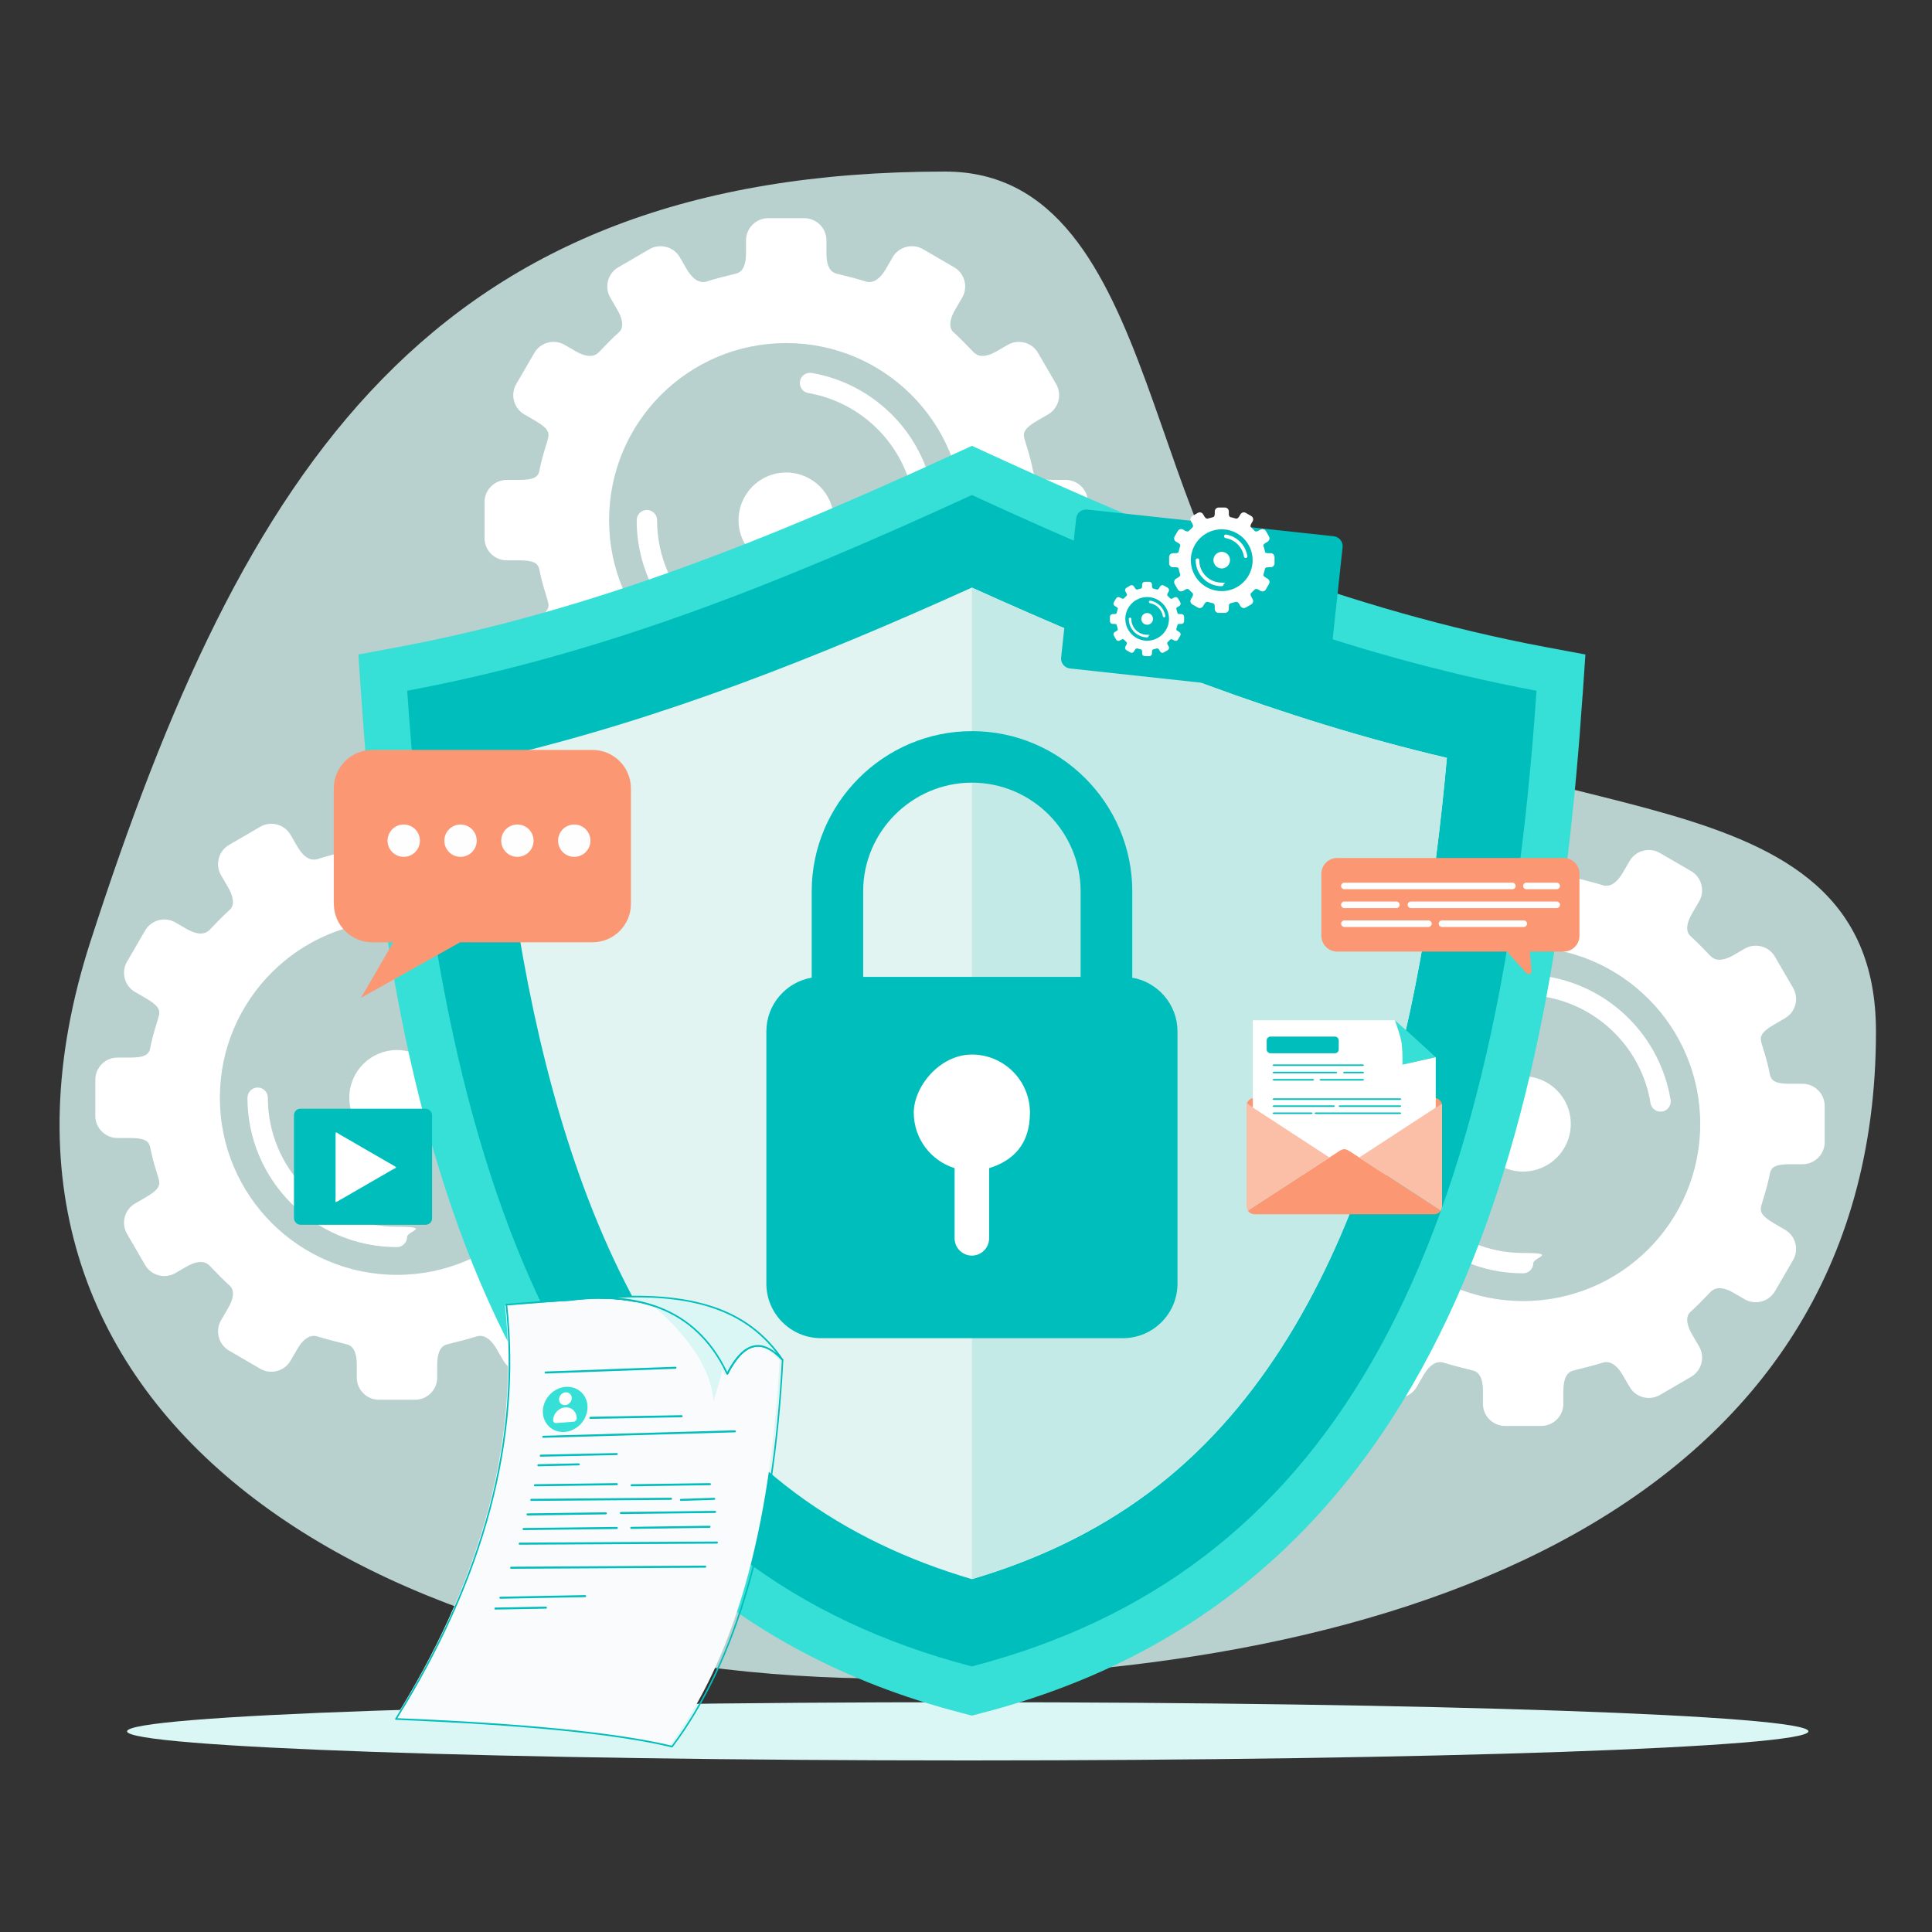
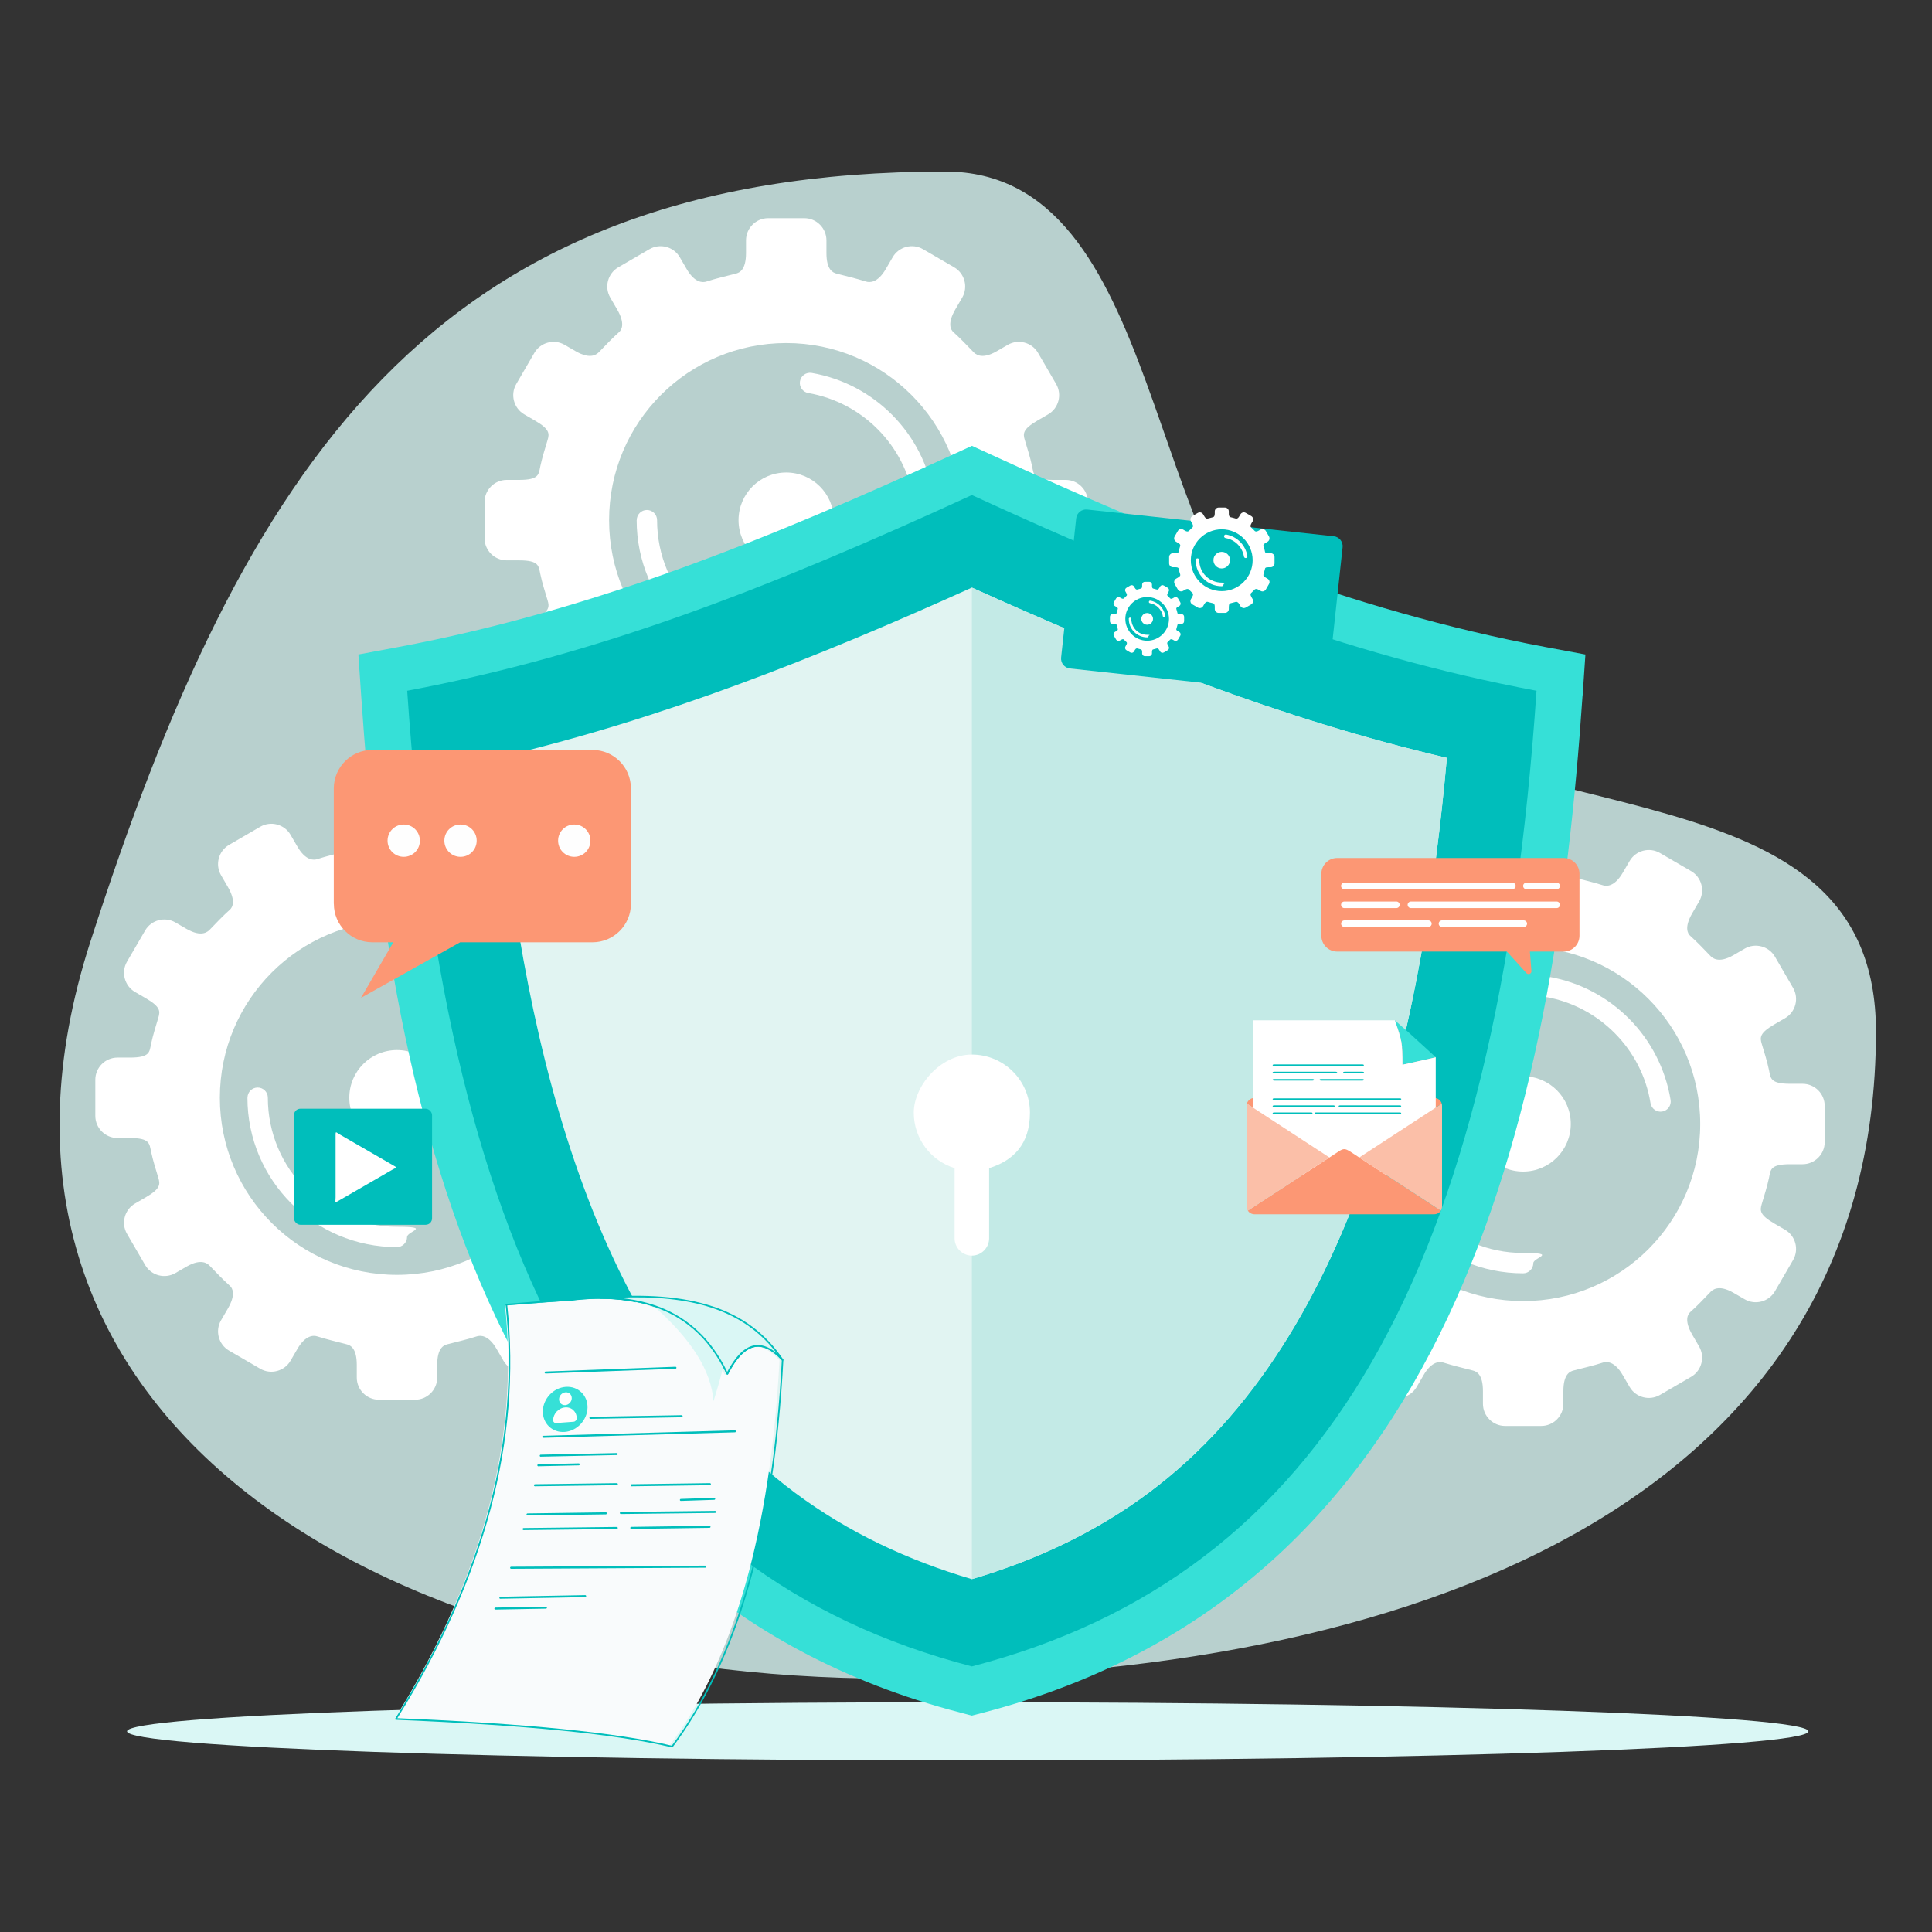
<svg xmlns="http://www.w3.org/2000/svg" version="1.1" viewBox="0 0 3000 3000">
  <rect x="0" y="0" width="3000" height="3000" fill="#333333" stroke="none" />
  <defs>
    <style>
      .cls-1 {
        fill: #f9fbfc;
      }

      .cls-1, .cls-2, .cls-3, .cls-4, .cls-5, .cls-6, .cls-7, .cls-8, .cls-9, .cls-10, .cls-11 {
        fill-rule: evenodd;
      }

      .cls-2 {
        fill: #fff;
      }

      .cls-3 {
        fill: #fefefe;
      }

      .cls-4 {
        fill: #fc9774;
      }

      .cls-5 {
        fill: #fbbfa8;
      }

      .cls-6 {
        fill: #c3eae6;
      }

      .cls-7, .cls-12 {
        fill: #00bebb;
      }

      .cls-8 {
        fill: #daf7f5;
      }

      .cls-9 {
        fill: #b3b3b3;
      }

      .cls-13 {
        opacity: .8;
      }

      .cls-10 {
        fill: #36e0d7;
      }

      .cls-11 {
        fill: #e1f4f2;
      }
    </style>
  </defs>
  <g>
    <g id="Layer_1">
      <g class="cls-13">
        <path class="cls-8" d="M1467.6,266.4c343.5,0,304.3,606.7,552.4,791.7,328.3,244.8,893,123.6,893,543.7,0,737.5-732.5,1004.7-1530.7,1004.7S-97.2,2197.3,140.5,1461.8C378.2,726.3,669.4,266.4,1467.6,266.4Z" />
      </g>
      <path class="cls-2" d="M1008.5,386.9l-48.5,28.2c-16.3,9.5-21.9,30.6-12.4,47l10.7,18.4c12.6,21.7,7.1,31.5,3.2,35-10.8,9.7-20.8,20.1-30.8,30.6-3,3.1-12.3,13.5-37-.8l-16.9-9.8c-16.4-9.5-37.5-3.9-47,12.4l-28.2,48.5c-9.5,16.3-3.9,37.5,12.4,47l16.7,9.7c23.1,13.4,22.5,20.3,19.6,30.1-4,13.4-8.3,26.9-11.3,40.8-2.6,12.4-1.4,21.2-32.9,21.2h-19.3c-18.9,0-34.4,15.4-34.4,34.4v56.1c0,18.9,15.4,34.4,34.4,34.4h19.3c31.4,0,30.2,8.9,32.9,21.3,2.9,13.9,7.3,27.4,11.3,40.8,2.9,9.8,3.5,16.7-19.6,30.1l-16.7,9.7c-16.3,9.5-21.9,30.6-12.4,47l28.2,48.5c9.5,16.3,30.6,21.9,47,12.4l16.9-9.8c24.6-14.3,34-3.9,37-.8,10,10.4,20,20.9,30.8,30.6,3.9,3.5,9.4,13.3-3.2,35l-10.7,18.4c-9.5,16.4-3.9,37.5,12.4,47l48.5,28.2c16.3,9.5,37.5,3.9,47-12.4l10.7-18.3c12.8-22,25.4-21.2,30.7-19.5,15.5,4.9,29.7,8.1,45.7,12.3,5.8,1.5,15.8,5.7,15.8,32v19.7c0,18.9,15.4,34.4,34.4,34.4h56.1c18.9,0,34.4-15.4,34.4-34.4v-19.7c0-26.2,10-30.5,15.8-32,16-4.2,30.2-7.3,45.7-12.3,5.3-1.7,17.9-2.6,30.7,19.5l10.7,18.3c9.5,16.3,30.6,21.9,47,12.4l48.5-28.2c16.3-9.5,21.9-30.6,12.4-47l-10.7-18.4c-12.6-21.7-7.1-31.5-3.2-35,10.8-9.6,20.8-20.1,30.8-30.6,2.9-3.1,12.3-13.6,36.9.8l16.9,9.8c16.3,9.5,37.5,3.9,47-12.4l28.2-48.5c9.5-16.3,3.9-37.5-12.4-47l-16.7-9.7c-23.1-13.4-22.5-20.3-19.6-30.1,4-13.4,8.3-26.9,11.3-40.8,2.6-12.4,1.4-21.3,32.9-21.3h19.3c18.9,0,34.4-15.4,34.4-34.4v-56.1c0-18.9-15.4-34.4-34.4-34.4h-19.3c-31.4,0-30.3-8.9-32.9-21.2-2.9-13.9-7.3-27.4-11.3-40.8-2.9-9.8-3.5-16.7,19.6-30.1l16.7-9.7c16.3-9.5,21.9-30.6,12.4-47l-28.2-48.5c-9.5-16.3-30.6-21.9-47-12.4l-16.9,9.8c-24.6,14.3-34,3.9-36.9.8-10-10.4-20-20.9-30.8-30.6-3.9-3.5-9.4-13.3,3.2-35l10.7-18.4c9.5-16.3,3.9-37.5-12.4-47l-48.5-28.2c-16.3-9.5-37.5-3.9-47,12.4l-10.7,18.4c-12.8,22-25.4,21.2-30.7,19.5-15.5-4.9-29.7-8.1-45.7-12.3-5.8-1.5-15.8-5.8-15.8-32v-19.7c0-18.9-15.4-34.4-34.4-34.4h-56.1c-18.9,0-34.4,15.4-34.4,34.4v19.7c0,26.2-10,30.5-15.8,32-16,4.1-30.2,7.3-45.7,12.3-5.3,1.7-17.9,2.6-30.7-19.5l-10.7-18.4c-9.5-16.3-30.6-21.9-47-12.4h0ZM1220.8,733.7c40.9,0,74,33.1,74,74s-33.1,74-74,74-74-33.1-74-74,33.1-74,74-74h0ZM988.7,807.7c0-8.7,7.1-15.8,15.8-15.8s15.8,7.1,15.8,15.8c0,55.3,22.4,105.4,58.7,141.7,36.3,36.3,86.4,58.7,141.7,58.7s15.8,7.1,15.8,15.8-7.1,15.8-15.8,15.8c-64.1,0-122.1-26-164.1-68-42-42-68-100-68-164.1h0ZM1449.8,770.3c1.4,8.6-4.5,16.7-13.1,18.1-8.6,1.4-16.7-4.5-18.1-13.1-6.8-42-26.7-79.6-55.4-108.5-28.7-29-66.2-49.2-108.1-56.5-8.6-1.5-14.4-9.7-12.9-18.3,1.5-8.6,9.6-14.4,18.3-12.9,48.6,8.4,91.9,31.9,125.1,65.4,33.2,33.5,56.2,77.2,64.1,125.9h0ZM1220.8,532.7c151.9,0,275,123.1,275,275s-123.1,275-275,275-275-123.1-275-275,123.1-275,275-275Z" />
      <path class="cls-2" d="M2152.8,1324.5l-48.5,28.2c-16.3,9.5-21.9,30.6-12.4,47l10.7,18.4c12.6,21.7,7.1,31.5,3.2,35-10.8,9.7-20.8,20.1-30.8,30.6-3,3.1-12.3,13.5-37-.8l-16.9-9.8c-16.3-9.5-37.5-3.9-47,12.4l-28.2,48.5c-9.5,16.3-3.9,37.5,12.4,47l16.7,9.7c23.1,13.4,22.5,20.3,19.6,30.1-4,13.4-8.3,26.9-11.3,40.8-2.6,12.4-1.4,21.3-32.9,21.3h-19.3c-18.9,0-34.4,15.4-34.4,34.4v56.1c0,18.9,15.4,34.4,34.4,34.4h19.3c31.4,0,30.2,8.9,32.9,21.2,2.9,13.9,7.3,27.4,11.3,40.8,2.9,9.8,3.5,16.7-19.6,30.1l-16.7,9.7c-16.3,9.5-21.9,30.6-12.4,47l28.2,48.5c9.5,16.3,30.6,21.9,47,12.4l16.9-9.8c24.6-14.3,34-3.9,37-.8,10,10.4,20,20.9,30.8,30.6,3.9,3.5,9.4,13.3-3.2,35l-10.7,18.4c-9.5,16.3-3.9,37.5,12.4,47l48.5,28.2c16.3,9.5,37.5,3.9,47-12.4l10.7-18.4c12.8-22,25.4-21.2,30.7-19.5,15.5,4.9,29.7,8.1,45.7,12.3,5.8,1.5,15.8,5.7,15.8,32v19.7c0,18.9,15.4,34.4,34.4,34.4h56.1c18.9,0,34.4-15.4,34.4-34.4v-19.7c0-26.2,10-30.5,15.8-32,16-4.2,30.2-7.3,45.7-12.3,5.3-1.7,17.9-2.6,30.7,19.5l10.7,18.4c9.5,16.3,30.6,21.9,47,12.4l48.5-28.2c16.3-9.5,21.9-30.6,12.4-47l-10.7-18.4c-12.6-21.7-7.1-31.5-3.2-35,10.8-9.6,20.8-20.1,30.8-30.6,2.9-3.1,12.3-13.6,36.9.8l16.9,9.8c16.3,9.5,37.5,3.9,47-12.4l28.2-48.5c9.5-16.4,3.9-37.5-12.4-47l-16.7-9.7c-23.1-13.4-22.5-20.3-19.6-30.1,4-13.4,8.3-26.9,11.3-40.8,2.6-12.4,1.4-21.2,32.9-21.2h19.2c18.9,0,34.4-15.4,34.4-34.4v-56.1c0-18.9-15.4-34.4-34.4-34.4h-19.2c-31.4,0-30.3-8.9-32.9-21.3-2.9-13.9-7.3-27.4-11.3-40.8-2.9-9.8-3.5-16.7,19.6-30.1l16.7-9.7c16.3-9.5,21.9-30.6,12.4-47l-28.2-48.5c-9.5-16.3-30.6-21.9-47-12.4l-16.9,9.8c-24.6,14.3-34,3.9-36.9.8-10-10.4-20-20.9-30.8-30.6-3.9-3.5-9.4-13.3,3.2-35l10.7-18.4c9.5-16.4,3.9-37.5-12.4-47l-48.5-28.2c-16.3-9.5-37.5-3.9-47,12.4l-10.7,18.3c-12.8,22-25.4,21.2-30.7,19.5-15.5-4.9-29.7-8.1-45.7-12.3-5.8-1.5-15.8-5.8-15.8-32v-19.7c0-18.9-15.4-34.4-34.4-34.4h-56.1c-18.9,0-34.4,15.4-34.4,34.4v19.7c0,26.2-10,30.5-15.8,32-16,4.1-30.2,7.3-45.7,12.3-5.3,1.7-17.9,2.6-30.7-19.5l-10.7-18.3c-9.5-16.3-30.6-21.9-47-12.4h0ZM2365.1,1671.2c40.9,0,74,33.1,74,74s-33.1,74-74,74-74-33.1-74-74,33.1-74,74-74h0ZM2133.1,1745.2c0-8.7,7.1-15.8,15.8-15.8s15.8,7.1,15.8,15.8c0,55.3,22.4,105.4,58.7,141.7,36.3,36.3,86.4,58.7,141.7,58.7s15.8,7.1,15.8,15.8-7.1,15.8-15.8,15.8c-64.1,0-122.1-26-164.1-68-42-42-68-100-68-164.1h0ZM2594.1,1707.9c1.4,8.6-4.5,16.7-13.1,18.1-8.6,1.4-16.7-4.5-18.1-13.1-6.8-42-26.7-79.6-55.4-108.5-28.7-29-66.2-49.3-108.1-56.5-8.6-1.5-14.4-9.6-12.9-18.3,1.5-8.6,9.6-14.4,18.3-12.9,48.6,8.4,91.9,31.9,125.1,65.4,33.2,33.5,56.2,77.2,64.2,125.9h0ZM2365.1,1470.3c151.9,0,275,123.1,275,275s-123.1,275-275,275-275-123.1-275-275,123.1-275,275-275Z" />
      <path class="cls-2" d="M404.1,1283.8l-48.5,28.2c-16.3,9.5-21.9,30.6-12.4,47l10.7,18.4c12.6,21.7,7.1,31.5,3.2,35-10.8,9.7-20.8,20.1-30.8,30.6-3,3.1-12.3,13.5-37-.8l-16.9-9.8c-16.3-9.5-37.5-3.9-47,12.4l-28.2,48.5c-9.5,16.3-3.9,37.5,12.4,47l16.7,9.7c23.1,13.4,22.5,20.3,19.6,30.1-4,13.4-8.3,26.9-11.3,40.8-2.6,12.4-1.4,21.3-32.9,21.3h-19.3c-18.9,0-34.4,15.4-34.4,34.4v56.1c0,18.9,15.4,34.4,34.4,34.4h19.3c31.4,0,30.2,8.9,32.9,21.2,2.9,13.9,7.3,27.4,11.3,40.8,2.9,9.8,3.5,16.7-19.6,30.1l-16.7,9.7c-16.3,9.5-21.9,30.6-12.4,47l28.2,48.5c9.5,16.3,30.6,21.9,47,12.4l16.9-9.8c24.6-14.3,34-3.9,37-.8,10,10.4,20,20.9,30.8,30.6,3.9,3.5,9.4,13.3-3.2,35l-10.7,18.4c-9.5,16.3-3.9,37.5,12.4,47l48.5,28.2c16.3,9.5,37.5,3.9,47-12.4l10.7-18.4c12.8-22,25.4-21.2,30.7-19.5,15.5,4.9,29.7,8.1,45.7,12.3,5.8,1.5,15.8,5.7,15.8,32v19.7c0,18.9,15.4,34.4,34.4,34.4h56.1c18.9,0,34.4-15.4,34.4-34.4v-19.7c0-26.2,10-30.5,15.8-32,16-4.2,30.2-7.3,45.7-12.3,5.3-1.7,17.9-2.6,30.7,19.5l10.7,18.4c9.5,16.3,30.6,21.9,47,12.4l48.5-28.2c16.3-9.5,21.9-30.6,12.4-47l-10.7-18.4c-12.6-21.7-7.1-31.5-3.2-35,10.8-9.7,20.8-20.1,30.8-30.6,2.9-3.1,12.3-13.6,36.9.8l16.9,9.8c16.3,9.5,37.5,3.9,47-12.4l28.2-48.5c9.5-16.3,3.9-37.5-12.4-47l-16.7-9.7c-23.1-13.4-22.5-20.3-19.6-30.1,4-13.4,8.3-26.9,11.3-40.8,2.6-12.4,1.4-21.2,32.9-21.2h19.3c18.9,0,34.4-15.4,34.4-34.4v-56.1c0-18.9-15.4-34.4-34.4-34.4h-19.3c-31.4,0-30.3-8.9-32.9-21.3-2.9-13.9-7.3-27.4-11.3-40.8-2.9-9.8-3.5-16.7,19.6-30.1l16.7-9.7c16.3-9.5,21.9-30.6,12.4-47l-28.2-48.5c-9.5-16.3-30.6-21.9-47-12.4l-16.9,9.8c-24.6,14.3-34,3.9-36.9.8-10-10.4-20-20.9-30.8-30.6-3.9-3.5-9.4-13.3,3.2-35l10.7-18.4c9.5-16.3,3.9-37.5-12.4-47l-48.5-28.2c-16.3-9.5-37.5-3.9-47,12.4l-10.7,18.4c-12.8,22-25.4,21.2-30.7,19.5-15.5-4.9-29.7-8.1-45.7-12.3-5.8-1.5-15.8-5.8-15.8-32v-19.7c0-18.9-15.4-34.4-34.4-34.4h-56.1c-18.9,0-34.4,15.4-34.4,34.4v19.7c0,26.2-10,30.5-15.8,32-16,4.1-30.2,7.3-45.7,12.3-5.3,1.7-17.9,2.6-30.7-19.5l-10.7-18.4c-9.5-16.3-30.6-21.9-47-12.4h0ZM616.4,1630.5c40.9,0,74,33.1,74,74s-33.1,74-74,74-74-33.1-74-74,33.1-74,74-74h0ZM384.3,1704.5c0-8.7,7.1-15.8,15.8-15.8s15.8,7.1,15.8,15.8c0,55.3,22.4,105.4,58.7,141.7,36.3,36.3,86.4,58.7,141.7,58.7s15.8,7.1,15.8,15.8-7.1,15.8-15.8,15.8c-64.1,0-122.1-26-164.1-68-42-42-68-100-68-164.1h0ZM845.4,1667.2c1.4,8.6-4.5,16.7-13.1,18.1-8.6,1.4-16.7-4.5-18.1-13.1-6.8-42-26.7-79.6-55.4-108.5-28.7-29-66.2-49.3-108.1-56.5-8.6-1.5-14.4-9.6-12.9-18.3,1.5-8.6,9.6-14.4,18.3-12.9,48.6,8.4,91.9,31.9,125.1,65.4,33.2,33.5,56.2,77.2,64.2,125.9h0ZM616.4,1429.6c151.9,0,275,123.1,275,275s-123.1,275-275,275-275-123.1-275-275,123.1-275,275-275Z" />
      <path class="cls-8" d="M1502.7,2733.6c719,0,1305.4-20.3,1305.4-45.2s-586.4-45.2-1305.4-45.2-1305.4,20.3-1305.4,45.2,586.4,45.2,1305.4,45.2Z" />
      <g>
        <path class="cls-10" d="M2457.4,1079.8c-44.8,659.5-203.5,1390.4-930.3,1579.5l-18,4.7-18-4.7c-726.8-189.1-885.5-920-930.3-1579.5l-4.3-63.5,62.6-11.7c303.1-56.8,581-170.4,860.2-298.6l29.9-13.7,29.9,13.7c279.1,128.2,557.1,241.7,860.1,298.6l62.6,11.7-4.3,63.5Z" />
        <path class="cls-7" d="M2385.9,1072.6c-299.5-56.1-566.6-161.5-876.8-303.9-310.2,142.4-577.3,247.7-876.8,303.9,61.1,900.8,328.3,1372.3,876.8,1515,548.6-142.7,815.7-614.2,876.8-1515Z" />
        <path class="cls-11" d="M2246.7,1176.8c-256.5-60.1-496.7-155.6-737.6-264.4-240.8,108.8-481.1,204.3-737.6,264.4,36,400.7,133.7,896,462.9,1141.1,83.1,61.9,175.9,105.1,274.7,134.2,98.7-29.1,191.5-72.2,274.7-134.2,329.2-245,426.8-740.4,462.9-1141.1Z" />
        <path class="cls-6" d="M2246.7,1176.8c-256.5-60.1-496.7-155.6-737.6-264.4v1539.6c98.7-29.1,191.5-72.3,274.7-134.2,329.2-245,426.8-740.4,462.9-1141.1Z" />
-         <path class="cls-7" d="M1340.2,1516.9h337.8v-132.7c0-46.4-19-88.6-49.6-119.3-30.6-30.6-72.8-49.6-119.2-49.6s-88.6,19-119.3,49.6c-30.6,30.6-49.6,72.8-49.6,119.3v132.7h0ZM1758,1516.9v1.2c39.8,6.8,70.4,41.7,70.4,83.4v391.8c0,46.6-38.1,84.6-84.6,84.6h-469.2c-46.6,0-84.6-38.1-84.6-84.6v-391.8c0-41.7,30.6-76.6,70.4-83.4v-133.9c0-68.5,28-130.7,73.1-175.8,45.1-45.1,107.3-73.1,175.8-73.1s130.7,28,175.8,73.1c45.1,45.1,73.1,107.3,73.1,175.8v132.7Z" />
        <path class="cls-2" d="M1509.1,1637.5c49.8,0,90.2,40.4,90.2,90.2s-26.7,74.8-63.4,86.2v109c0,14.7-12.1,26.8-26.8,26.8h0c-14.7,0-26.8-12.1-26.8-26.8v-109c-36.7-11.4-63.4-45.7-63.4-86.2s40.4-90.2,90.2-90.2Z" />
      </g>
      <g>
        <path class="cls-7" d="M2071.1,832.7l-383-41.5c-8.4-.9-16.1,5.2-17,13.7l-23.4,216.1c-.9,8.4,5.2,16.1,13.7,17l383,41.5c8.4.9,16.1-5.2,17-13.7l23.4-216.1c.9-8.4-5.2-16.1-13.7-17Z" />
        <path class="cls-2" d="M1860,796.4l-8.5,4.9c-2.8,1.7-3.8,5.3-2.2,8.2l1.9,3.2c2.2,3.8,1.2,5.5.6,6.1-1.9,1.7-3.6,3.5-5.4,5.3-.5.5-2.1,2.4-6.4-.1l-2.9-1.7c-2.9-1.7-6.5-.7-8.2,2.2l-4.9,8.5c-1.7,2.9-.7,6.5,2.2,8.2l2.9,1.7c4,2.3,3.9,3.5,3.4,5.3-.7,2.3-1.5,4.7-2,7.1-.5,2.2-.2,3.7-5.7,3.7h-3.4c-3.3,0-6,2.7-6,6v9.8c0,3.3,2.7,6,6,6h3.4c5.5,0,5.3,1.6,5.7,3.7.5,2.4,1.3,4.8,2,7.1.5,1.7.6,2.9-3.4,5.3l-2.9,1.7c-2.9,1.7-3.8,5.3-2.2,8.2l4.9,8.5c1.7,2.9,5.3,3.8,8.2,2.2l2.9-1.7c4.3-2.5,5.9-.7,6.4-.1,1.8,1.8,3.5,3.6,5.4,5.3.7.6,1.6,2.3-.6,6.1l-1.9,3.2c-1.7,2.8-.7,6.5,2.2,8.2l8.5,4.9c2.8,1.7,6.5.7,8.2-2.2l1.9-3.2c2.2-3.8,4.4-3.7,5.4-3.4,2.7.9,5.2,1.4,8,2.1,1,.3,2.8,1,2.8,5.6v3.4c0,3.3,2.7,6,6,6h9.8c3.3,0,6-2.7,6-6v-3.4c0-4.6,1.7-5.3,2.8-5.6,2.8-.7,5.3-1.3,8-2.1.9-.3,3.1-.4,5.4,3.4l1.9,3.2c1.7,2.8,5.3,3.8,8.2,2.2l8.5-4.9c2.8-1.7,3.8-5.3,2.2-8.2l-1.9-3.2c-2.2-3.8-1.2-5.5-.6-6.1,1.9-1.7,3.6-3.5,5.4-5.3.5-.5,2.1-2.4,6.4.1l3,1.7c2.8,1.7,6.5.7,8.2-2.2l4.9-8.5c1.7-2.9.7-6.5-2.2-8.2l-2.9-1.7c-4-2.3-3.9-3.5-3.4-5.3.7-2.3,1.4-4.7,2-7.1.5-2.2.3-3.7,5.7-3.7h3.4c3.3,0,6-2.7,6-6v-9.8c0-3.3-2.7-6-6-6h-3.4c-5.5,0-5.3-1.5-5.7-3.7-.5-2.4-1.3-4.8-2-7.1-.5-1.7-.6-2.9,3.4-5.3l2.9-1.7c2.8-1.7,3.8-5.3,2.2-8.2l-4.9-8.5c-1.7-2.8-5.4-3.8-8.2-2.2l-3,1.7c-4.3,2.5-5.9.7-6.4.1-1.8-1.8-3.5-3.7-5.4-5.3-.7-.6-1.7-2.3.6-6.1l1.9-3.2c1.7-2.9.7-6.5-2.2-8.2l-8.5-4.9c-2.9-1.7-6.5-.7-8.2,2.2l-1.9,3.2c-2.2,3.8-4.4,3.7-5.4,3.4-2.7-.9-5.2-1.4-8-2.1-1-.3-2.8-1-2.8-5.6v-3.4c0-3.3-2.7-6-6-6h-9.8c-3.3,0-6,2.7-6,6v3.4c0,4.6-1.7,5.3-2.8,5.6-2.8.7-5.3,1.3-8,2.1-.9.3-3.1.5-5.4-3.4l-1.9-3.2c-1.7-2.9-5.3-3.8-8.2-2.2h0ZM1897.1,856.9c7.1,0,12.9,5.8,12.9,12.9s-5.8,12.9-12.9,12.9-12.9-5.8-12.9-12.9,5.8-12.9,12.9-12.9h0ZM1856.6,869.8c0-1.5,1.2-2.8,2.8-2.8s2.8,1.2,2.8,2.8c0,9.7,3.9,18.4,10.2,24.7,6.3,6.3,15.1,10.2,24.7,10.2s2.8,1.2,2.8,2.8-1.2,2.8-2.8,2.8c-11.2,0-21.3-4.5-28.6-11.9-7.3-7.3-11.9-17.4-11.9-28.6h0ZM1937,863.3c.2,1.5-.8,2.9-2.3,3.2-1.5.2-2.9-.8-3.1-2.3-1.2-7.3-4.7-13.9-9.7-18.9s-11.5-8.6-18.9-9.8c-1.5-.3-2.5-1.7-2.3-3.2.3-1.5,1.7-2.5,3.2-2.3,8.5,1.5,16,5.6,21.8,11.4,5.8,5.9,9.8,13.5,11.2,22h0ZM1897.1,821.9c26.5,0,48,21.5,48,48s-21.5,48-48,48-48-21.5-48-48,21.5-48,48-48Z" />
        <path class="cls-2" d="M1755.1,909.2l-6,3.5c-2,1.2-2.7,3.8-1.5,5.8l1.3,2.3c1.6,2.7.9,3.9.4,4.3-1.3,1.2-2.6,2.5-3.8,3.8-.4.4-1.5,1.7-4.5,0l-2.1-1.2c-2-1.2-4.6-.5-5.8,1.5l-3.5,6c-1.2,2-.5,4.6,1.5,5.8l2.1,1.2c2.8,1.7,2.8,2.5,2.4,3.7-.5,1.7-1,3.3-1.4,5-.3,1.5-.2,2.6-4.1,2.6h-2.4c-2.3,0-4.2,1.9-4.2,4.2v6.9c0,2.3,1.9,4.2,4.2,4.2h2.4c3.9,0,3.7,1.1,4.1,2.6.4,1.7.9,3.4,1.4,5,.4,1.2.4,2.1-2.4,3.7l-2.1,1.2c-2,1.2-2.7,3.8-1.5,5.8l3.5,6c1.2,2,3.8,2.7,5.8,1.5l2.1-1.2c3-1.8,4.2-.5,4.5,0,1.2,1.3,2.5,2.6,3.8,3.8.5.4,1.2,1.6-.4,4.3l-1.3,2.3c-1.2,2-.5,4.6,1.5,5.8l6,3.5c2,1.2,4.6.5,5.8-1.5l1.3-2.3c1.6-2.7,3.1-2.6,3.8-2.4,1.9.6,3.7,1,5.6,1.5.7.2,1.9.7,1.9,3.9v2.4c0,2.3,1.9,4.2,4.2,4.2h6.9c2.3,0,4.2-1.9,4.2-4.2v-2.4c0-3.2,1.2-3.8,1.9-3.9,2-.5,3.7-.9,5.6-1.5.7-.2,2.2-.3,3.8,2.4l1.3,2.3c1.2,2,3.8,2.7,5.8,1.5l6-3.5c2-1.2,2.7-3.8,1.5-5.8l-1.3-2.3c-1.6-2.7-.9-3.9-.4-4.3,1.3-1.2,2.6-2.5,3.8-3.8.4-.4,1.5-1.7,4.5,0l2.1,1.2c2,1.2,4.6.5,5.8-1.5l3.5-6c1.2-2,.5-4.6-1.5-5.8l-2.1-1.2c-2.8-1.7-2.8-2.5-2.4-3.7.5-1.7,1-3.3,1.4-5,.3-1.5.2-2.6,4-2.6h2.4c2.3,0,4.2-1.9,4.2-4.2v-6.9c0-2.3-1.9-4.2-4.2-4.2h-2.4c-3.9,0-3.7-1.1-4-2.6-.4-1.7-.9-3.4-1.4-5-.4-1.2-.4-2.1,2.4-3.7l2.1-1.2c2-1.2,2.7-3.8,1.5-5.8l-3.5-6c-1.2-2-3.8-2.7-5.8-1.5l-2.1,1.2c-3,1.8-4.2.5-4.5,0-1.2-1.3-2.5-2.6-3.8-3.8-.5-.4-1.2-1.6.4-4.3l1.3-2.3c1.2-2,.5-4.6-1.5-5.8l-6-3.5c-2-1.2-4.6-.5-5.8,1.5l-1.3,2.3c-1.6,2.7-3.1,2.6-3.8,2.4-1.9-.6-3.7-1-5.6-1.5-.7-.2-1.9-.7-1.9-3.9v-2.4c0-2.3-1.9-4.2-4.2-4.2h-6.9c-2.3,0-4.2,1.9-4.2,4.2v2.4c0,3.2-1.2,3.8-1.9,3.9-2,.5-3.7.9-5.6,1.5-.7.2-2.2.3-3.8-2.4l-1.3-2.3c-1.2-2-3.8-2.7-5.8-1.5h0ZM1781.3,951.9c5,0,9.1,4.1,9.1,9.1s-4.1,9.1-9.1,9.1-9.1-4.1-9.1-9.1,4.1-9.1,9.1-9.1h0ZM1752.7,961c0-1.1.9-2,2-2s2,.9,2,2c0,6.8,2.8,13,7.2,17.5,4.5,4.5,10.6,7.2,17.5,7.2s2,.9,2,2-.9,2-2,2c-7.9,0-15-3.2-20.2-8.4-5.2-5.2-8.4-12.3-8.4-20.2h0ZM1809.5,956.4c.2,1.1-.6,2.1-1.6,2.2-1.1.2-2.1-.6-2.2-1.6-.8-5.2-3.3-9.8-6.8-13.4-3.5-3.6-8.1-6.1-13.3-7-1.1-.2-1.8-1.2-1.6-2.3.2-1.1,1.2-1.8,2.2-1.6,6,1,11.3,3.9,15.4,8.1s6.9,9.5,7.9,15.5h0ZM1781.3,927.1c18.7,0,33.9,15.2,33.9,33.9s-15.2,33.9-33.9,33.9-33.9-15.2-33.9-33.9,15.2-33.9,33.9-33.9Z" />
      </g>
      <g>
        <rect class="cls-12" x="456.5" y="1721.6" width="214.4" height="180.2" rx="9.9" ry="9.9" />
        <path class="cls-2" d="M608.7,1816.6l-40.3,23.3-43.3,25c-5.9,3.4-4,1.5-4-5.8v-96.6c0-6.8.7-4.2,7-.6l40.3,23.3,43.3,25c5.9,3.4,3.3,2.7-3,6.4Z" />
      </g>
      <g>
        <g>
          <path class="cls-10" d="M2185.4,1601.5l-19.5-17.2c2.4,6.9,4.3,12.4,5.8,17.2,5.6,17.5,6.1,24.9,6.1,51.6l51.6-11.5-44-40.2Z" />
          <path class="cls-9" d="M2229.4,1643v-1.3l-51.6,11.5c0-26.8-.5-34.1-6.1-51.6-1.4-4.2-3-9.1-5-14.9l-.8-1.4c2.4,6.9,3.6,13,5.1,17.8,5.6,17.5,6.1,24.9,6.1,51.6l52.3-11.7Z" />
          <path class="cls-4" d="M2095.7,1807l90.8-59.2,52.3-34.1c-1.5-5.1-6.3-8.9-11.9-8.9h-278.9c-5.6,0-10.4,3.8-11.9,8.9l52.3,34.1,90.7,59.1c6.7,4.5,9.9,4.3,16.6,0Z" />
          <path class="cls-2" d="M1945.4,1584.3h220.5c11.1,32.2,11.9,34.8,11.9,68.9l51.6-11.5v183.6h-284v-241Z" />
-           <path class="cls-7" d="M1972.9,1609.6h99.9c3.3,0,6,2.7,6,6v13.9c0,3.3-2.7,6-6,6h-99.9c-3.3,0-6-2.7-6-6v-13.9c0-3.3,2.7-6,6-6Z" />
          <path class="cls-4" d="M2095.7,1787.6l90.8,59.2,50.8,33.1c-2.2,3.4-6,5.6-10.4,5.6h-278.9c-4.3,0-8.1-2.2-10.4-5.6l50.8-33.1,90.7-59.1c6.7-4.4,9.9-4.3,16.6,0Z" />
          <path class="cls-5" d="M1988.4,1846.8l75.9-49.5-75.9-49.5-52.3-34.1c-.3,1.1-.5,2.2-.5,3.4v156c0,2.5.7,4.8,2,6.7l50.8-33.1Z" />
          <path class="cls-5" d="M2110.5,1797.3l75.9,49.5,50.8,33.1c1.3-1.9,2-4.2,2-6.7v-156c0-1.2-.2-2.3-.5-3.4l-52.3,34.1-75.9,49.5Z" />
        </g>
        <path class="cls-7" d="M1978.5,1652.8h137c1.3,0,2.4.6,2.4,1.2h0c0,.7-1.1,1.2-2.4,1.2h-137c-1.3,0-2.4-.5-2.4-1.2h0c0-.7,1.1-1.2,2.4-1.2h0ZM2088,1664.2h27.7c1.3,0,2.4.6,2.4,1.2h0c0,.7-1.1,1.2-2.4,1.2h-27.7c-1.3,0-2.4-.5-2.4-1.2h0c0-.7,1.1-1.2,2.4-1.2h0ZM2051.4,1675.5h64.2c1.3,0,2.4.6,2.4,1.2h0c0,.7-1.1,1.2-2.4,1.2h-64.2c-1.3,0-2.4-.6-2.4-1.2h0c0-.7,1.1-1.2,2.4-1.2h0ZM1978.5,1675.5h59.6c1.3,0,2.4.6,2.4,1.2h0c0,.7-1.1,1.2-2.4,1.2h-59.6c-1.3,0-2.4-.6-2.4-1.2h0c0-.7,1.1-1.2,2.4-1.2h0ZM1978.5,1664.2h95.5c1.3,0,2.4.6,2.4,1.2h0c0,.7-1.1,1.2-2.4,1.2h-95.5c-1.3,0-2.4-.5-2.4-1.2h0c0-.7,1.1-1.2,2.4-1.2Z" />
        <path class="cls-7" d="M1978.4,1705.5h195.2c1.3,0,2.3.5,2.3,1.2h0c0,.6-1.1,1.2-2.3,1.2h-195.2c-1.3,0-2.3-.5-2.3-1.2h0c0-.6,1.1-1.2,2.3-1.2h0ZM2080.9,1716.4h92.6c1.3,0,2.3.5,2.3,1.2h0c0,.6-1.1,1.2-2.3,1.2h-92.6c-1.3,0-2.3-.5-2.3-1.2h0c0-.6,1.1-1.2,2.3-1.2h0ZM2043.6,1727.4h129.9c1.3,0,2.3.5,2.3,1.2h0c0,.6-1.1,1.2-2.3,1.2h-129.9c-1.3,0-2.3-.5-2.3-1.2h0c0-.6,1-1.2,2.3-1.2h0ZM1978.4,1727.4h57.4c1.3,0,2.3.5,2.3,1.2h0c0,.6-1.1,1.2-2.3,1.2h-57.4c-1.3,0-2.3-.5-2.3-1.2h0c0-.6,1.1-1.2,2.3-1.2h0ZM1978.4,1716.4h92c1.3,0,2.3.5,2.3,1.2h0c0,.6-1.1,1.2-2.3,1.2h-92c-1.3,0-2.3-.5-2.3-1.2h0c0-.6,1.1-1.2,2.3-1.2Z" />
      </g>
      <g>
        <g>
          <path class="cls-1" d="M1124.7,2133.6h0ZM623.8,2651c-3.4,5.7-6.9,11.4-10.4,17,99.5,4.1,184.8,9.7,255.8,16.8,71.1,7.1,127.9,15.7,170.4,25.9,13.9-18.6,27-38.5,39.3-59.7,31.6-54.6,57.7-117.8,78.2-189.5,28.5-99.9,46.3-216.3,53.3-349.3-15.5-16.9-30.1-23.6-43.8-20.2-13.9,3.5-27.1,17.4-39.5,41.7-.3.6-1.1.9-1.7.6-.3-.1-.5-.3-.6-.6-21.5-45.6-52.5-77.8-93.1-96.8-40.6-18.9-90.7-24.6-150.4-16.9h-.1c-9.2.5-22,1.3-38.4,2.5-16,1.2-35.6,2.7-58.6,4.6,11.1,104.4,2.4,210-26.1,316.9-27,101.2-71.7,203.5-134.2,307Z" />
          <path class="cls-7" d="M884.7,2020c-9.2.4-22,1.3-38.4,2.4-16,1.2-35.6,2.7-58.6,4.6,11.1,104.4,2.4,210-26.1,316.9-28.5,106.8-76.7,214.8-144.6,324.1,99.5,4.1,184.8,9.7,255.8,16.8,71.1,7.1,127.9,15.7,170.4,25.9,49.9-66.5,89-149.6,117.5-249.2,28.5-99.9,46.3-216.3,53.3-349.3-15.5-16.9-30.1-23.6-43.8-20.2-13.9,3.5-27.1,17.4-39.5,41.7-.3.6-1.1.9-1.7.6-.3-.1-.5-.3-.6-.6h0c-21.5-45.6-52.5-77.8-93.1-96.8-40.6-18.9-90.7-24.6-150.4-16.9h0ZM846.1,2019.9c16.4-1.2,29.2-2,38.4-2.4,60.1-7.8,110.7-2.1,151.7,17.1,40.4,18.9,71.4,50.8,93.2,95.7,12.5-23.6,25.8-37.2,40-40.8,14.8-3.7,30.3,3.4,46.7,21.3h0c.2.2.3.6.3.9-7,133.5-24.8,250.3-53.4,350.4-28.6,100.2-68.1,183.8-118.4,250.7-.3.4-.8.6-1.3.5-42.5-10.2-99.4-18.9-170.8-26-71.4-7.1-157.4-12.7-257.7-16.8-.2,0-.5,0-.7-.2-.6-.4-.8-1.1-.4-1.7,68.4-109.7,116.9-218.1,145.5-325.2,28.5-107.1,37.2-212.8,25.9-317.3h0c0-.8.5-1.4,1.2-1.5,23.5-1.9,43.5-3.5,59.9-4.7Z" />
        </g>
        <path class="cls-8" d="M1014,2027.1c59.4,52.1,90.7,101.8,93.9,148.8,6.6-21.2,11.8-39.4,15.5-54.7-25.3-47.1-61.7-78.4-109.4-94.1Z" />
        <path class="cls-8" d="M1215.1,2111.6c-54.4-80.3-143.4-106.7-282.8-96.2,30.1-.2,57.3,3.7,81.6,11.7,47.7,15.7,84.2,47,109.4,94.1,2.1,3.8,4,7.8,6,11.8,25.2-49.3,53.8-56.5,85.8-21.5Z" />
        <path class="cls-7" d="M1205.7,2100.8c-25.9-33.5-58.9-56.4-100.5-70.1-40.3-13.3-88.6-18-146.3-15.6,5.7.4,11.2,1.1,16.6,1.9,13.7,2,26.6,5,38.8,9,24,7.9,45.2,19.7,63.5,35.5,18.4,15.8,33.9,35.5,46.6,59.2,1,1.9,2,3.9,3,5.9.6,1.2,1.2,2.5,1.8,3.7,12.5-23.6,25.8-37.2,40-40.8,11.6-2.9,23.8.9,36.3,11.3h0ZM1106,2028.3c46.7,15.4,82.7,42.2,110.1,82.6.4.5.4,1.3-.1,1.7-.5.5-1.3.4-1.8,0-15.6-17.2-30.4-24-44.2-20.5-13.9,3.5-27.1,17.4-39.5,41.7-.1.3-.3.5-.6.6-.6.3-1.4,0-1.7-.6-1-2-1.9-4-2.9-6-1-2-2-3.9-3-5.8-12.6-23.4-27.9-42.9-46-58.5-18.1-15.6-39-27.3-62.7-35-12.1-4-24.9-6.9-38.4-8.9-13.5-1.9-27.8-2.9-42.7-2.8h0c-.7,0-1.3-.5-1.4-1.2,0-.7.5-1.3,1.2-1.4,69.9-5.2,127.1-1.2,173.7,14.2Z" />
        <g>
          <path class="cls-7" d="M847.3,2132.8c-.9,0-1.6-.7-1.6-1.5,0-.9.6-1.6,1.5-1.6l201.6-7.4c.9,0,1.6.6,1.6,1.5,0,.9-.7,1.6-1.5,1.6l-201.6,7.4Z" />
          <path class="cls-7" d="M916.8,2203.2c-.9,0-1.6-.7-1.6-1.6,0-.9.7-1.6,1.6-1.6l141.6-2.5c.9,0,1.6.7,1.6,1.6,0,.9-.7,1.6-1.6,1.6l-141.6,2.5Z" />
          <path class="cls-7" d="M843.6,2232.6c-.9,0-1.6-.7-1.6-1.5,0-.9.7-1.6,1.5-1.6l297.6-8.5c.9,0,1.6.7,1.6,1.5,0,.9-.7,1.6-1.5,1.6l-297.6,8.5Z" />
          <path class="cls-7" d="M839.7,2262c-.9,0-1.6-.7-1.6-1.6,0-.9.7-1.6,1.5-1.6l118-2.5c.9,0,1.6.7,1.6,1.5,0,.9-.7,1.6-1.5,1.6l-118,2.5Z" />
          <path class="cls-7" d="M836,2276.9c-.9,0-1.6-.7-1.6-1.6,0-.9.7-1.6,1.5-1.6l62.7-1.4c.9,0,1.6.7,1.6,1.5,0,.9-.7,1.6-1.5,1.6l-62.7,1.4Z" />
          <path class="cls-7" d="M830.7,2307.9c-.9,0-1.6-.7-1.6-1.6,0-.9.7-1.6,1.6-1.6l127.1-1.7c.9,0,1.6.7,1.6,1.6,0,.9-.7,1.6-1.6,1.6l-127.1,1.7Z" />
          <path class="cls-7" d="M980.8,2307.9c-.9,0-1.6-.7-1.6-1.6,0-.9.7-1.6,1.6-1.6l121.5-1.7c.9,0,1.6.7,1.6,1.6,0,.9-.7,1.6-1.6,1.6l-121.5,1.7Z" />
-           <path class="cls-7" d="M825,2330.6c-.9,0-1.6-.7-1.6-1.6,0-.9.7-1.6,1.6-1.6l217-1.7c.9,0,1.6.7,1.6,1.6s-.7,1.6-1.6,1.6l-217,1.7Z" />
          <path class="cls-7" d="M819.2,2353.2c-.9,0-1.6-.7-1.6-1.6,0-.9.7-1.6,1.6-1.6l121.5-1.7c.9,0,1.6.7,1.6,1.6,0,.9-.7,1.6-1.6,1.6l-121.5,1.7Z" />
          <path class="cls-7" d="M813.1,2375.9c-.9,0-1.6-.7-1.6-1.6,0-.9.7-1.6,1.6-1.6l144.6-1.7c.9,0,1.6.7,1.6,1.6,0,.9-.7,1.6-1.6,1.6l-144.6,1.7Z" />
-           <path class="cls-7" d="M807,2398.6c-.9,0-1.6-.7-1.6-1.6,0-.9.7-1.6,1.6-1.6l306.2-1.7c.9,0,1.6.7,1.6,1.6,0,.9-.7,1.6-1.6,1.6l-306.1,1.7Z" />
          <path class="cls-7" d="M1057.3,2330.6c-.9,0-1.6-.7-1.6-1.5,0-.9.7-1.6,1.5-1.6l51.8-1.7c.9,0,1.6.7,1.6,1.5,0,.9-.7,1.6-1.5,1.6l-51.8,1.7Z" />
          <path class="cls-7" d="M964.1,2351c-.9,0-1.6-.7-1.6-1.6,0-.9.7-1.6,1.6-1.6l146.2-1.7c.9,0,1.6.7,1.6,1.6,0,.9-.7,1.6-1.6,1.6l-146.2,1.7Z" />
          <path class="cls-7" d="M980.3,2374.1c-.9,0-1.6-.7-1.6-1.6,0-.9.7-1.6,1.5-1.6l121.5-1.7c.9,0,1.6.7,1.6,1.6,0,.9-.7,1.6-1.6,1.6l-121.5,1.7Z" />
          <path class="cls-7" d="M793.7,2436c-.9,0-1.6-.7-1.6-1.6,0-.9.7-1.6,1.6-1.6l301.3-1.7c.9,0,1.6.7,1.6,1.6s-.7,1.6-1.6,1.6l-301.3,1.7Z" />
          <path class="cls-7" d="M777,2482.6c-.9,0-1.6-.7-1.6-1.6,0-.9.7-1.6,1.6-1.6l131.6-2.5c.9,0,1.6.7,1.6,1.5,0,.9-.7,1.6-1.6,1.6l-131.6,2.5Z" />
          <path class="cls-7" d="M769.3,2499.4c-.9,0-1.6-.7-1.6-1.6,0-.9.7-1.6,1.6-1.6l78.4-1.4c.9,0,1.6.7,1.6,1.5,0,.9-.7,1.6-1.5,1.6l-78.4,1.4Z" />
        </g>
        <g>
          <path class="cls-10" d="M842.9,2191.1c-.4,19.3,14.7,33.8,33.9,32.4,19.1-1.4,35-18.3,35.5-37.6.4-19.3-14.7-33.8-33.9-32.4-19.1,1.4-35,18.3-35.5,37.6Z" />
          <path class="cls-3" d="M868.1,2172.7c-.1,5.5,4.2,9.6,9.6,9.2,5.5-.4,10-5.2,10.1-10.7.1-5.5-4.2-9.6-9.6-9.2-5.5.4-10,5.2-10.1,10.7Z" />
          <path class="cls-3" d="M877.6,2185.4h0c10.1-.8,18.1,6.9,17.9,17.1h0c0,2.7-2.3,5-4.9,5.2l-27,2c-2.7.2-4.8-1.8-4.7-4.5h0c.2-10.2,8.6-19.1,18.8-19.8Z" />
        </g>
      </g>
      <g>
        <path class="cls-4" d="M2428,1477.6h-52.4l2.4,30.2c.3,4.2-4.8,6.4-7.7,3.3l-30.4-33.5h-263.5c-13.6,0-24.6-11-24.6-24.6v-96.1c0-13.6,11-24.6,24.6-24.6h351.6c13.6,0,24.6,11,24.6,24.6v96.1c0,13.6-11,24.6-24.6,24.6Z" />
        <path class="cls-3" d="M2417.2,1380.8h-47c-2.8,0-5.1-2.3-5.1-5.1s2.3-5.1,5.1-5.1h47c2.8,0,5.1,2.3,5.1,5.1s-2.3,5.1-5.1,5.1h0ZM2218,1439.4h-130.4c-2.8,0-5.1-2.3-5.1-5.1s2.3-5.1,5.1-5.1h130.4c2.8,0,5.1,2.3,5.1,5.1s-2.3,5.1-5.1,5.1h0ZM2366.1,1439.4h-127c-2.8,0-5.1-2.3-5.1-5.1s2.3-5.1,5.1-5.1h127c2.8,0,5.1,2.3,5.1,5.1s-2.3,5.1-5.1,5.1h0ZM2168.3,1410.1h-80.8c-2.8,0-5.1-2.3-5.1-5.1s2.3-5.1,5.1-5.1h80.8c2.8,0,5.1,2.3,5.1,5.1s-2.3,5.1-5.1,5.1h0ZM2417.2,1410.1h-226.3c-2.8,0-5.1-2.3-5.1-5.1s2.3-5.1,5.1-5.1h226.3c2.8,0,5.1,2.3,5.1,5.1s-2.3,5.1-5.1,5.1h0ZM2348.4,1380.8h-260.9c-2.8,0-5.1-2.3-5.1-5.1s2.3-5.1,5.1-5.1h260.9c2.8,0,5.1,2.3,5.1,5.1s-2.3,5.1-5.1,5.1Z" />
      </g>
      <g>
        <path class="cls-4" d="M518.3,1403.5v-179.2c0-33,26.8-59.8,59.8-59.8h341.9c33,0,59.7,26.8,59.7,59.8v179.2c0,33-26.8,59.7-59.7,59.7h-205.5l-154,86.3,50.2-86.3h-32.5c-33,0-59.8-26.8-59.8-59.7Z" />
        <path class="cls-3" d="M891.7,1280.3c-13.9,0-25.1,11.2-25.1,25.1s11.2,25.1,25.1,25.1,25.1-11.2,25.1-25.1-11.2-25.1-25.1-25.1Z" />
-         <path class="cls-3" d="M803.4,1280.3c-13.9,0-25.1,11.2-25.1,25.1s11.2,25.1,25.1,25.1,25.1-11.2,25.1-25.1-11.2-25.1-25.1-25.1Z" />
        <path class="cls-3" d="M715.1,1280.3c-13.9,0-25.1,11.2-25.1,25.1s11.2,25.1,25.1,25.1,25.1-11.2,25.1-25.1-11.2-25.1-25.1-25.1Z" />
        <path class="cls-3" d="M626.9,1280.3c-13.9,0-25.1,11.2-25.1,25.1s11.2,25.1,25.1,25.1,25.1-11.2,25.1-25.1-11.2-25.1-25.1-25.1Z" />
      </g>
    </g>
  </g>
</svg>